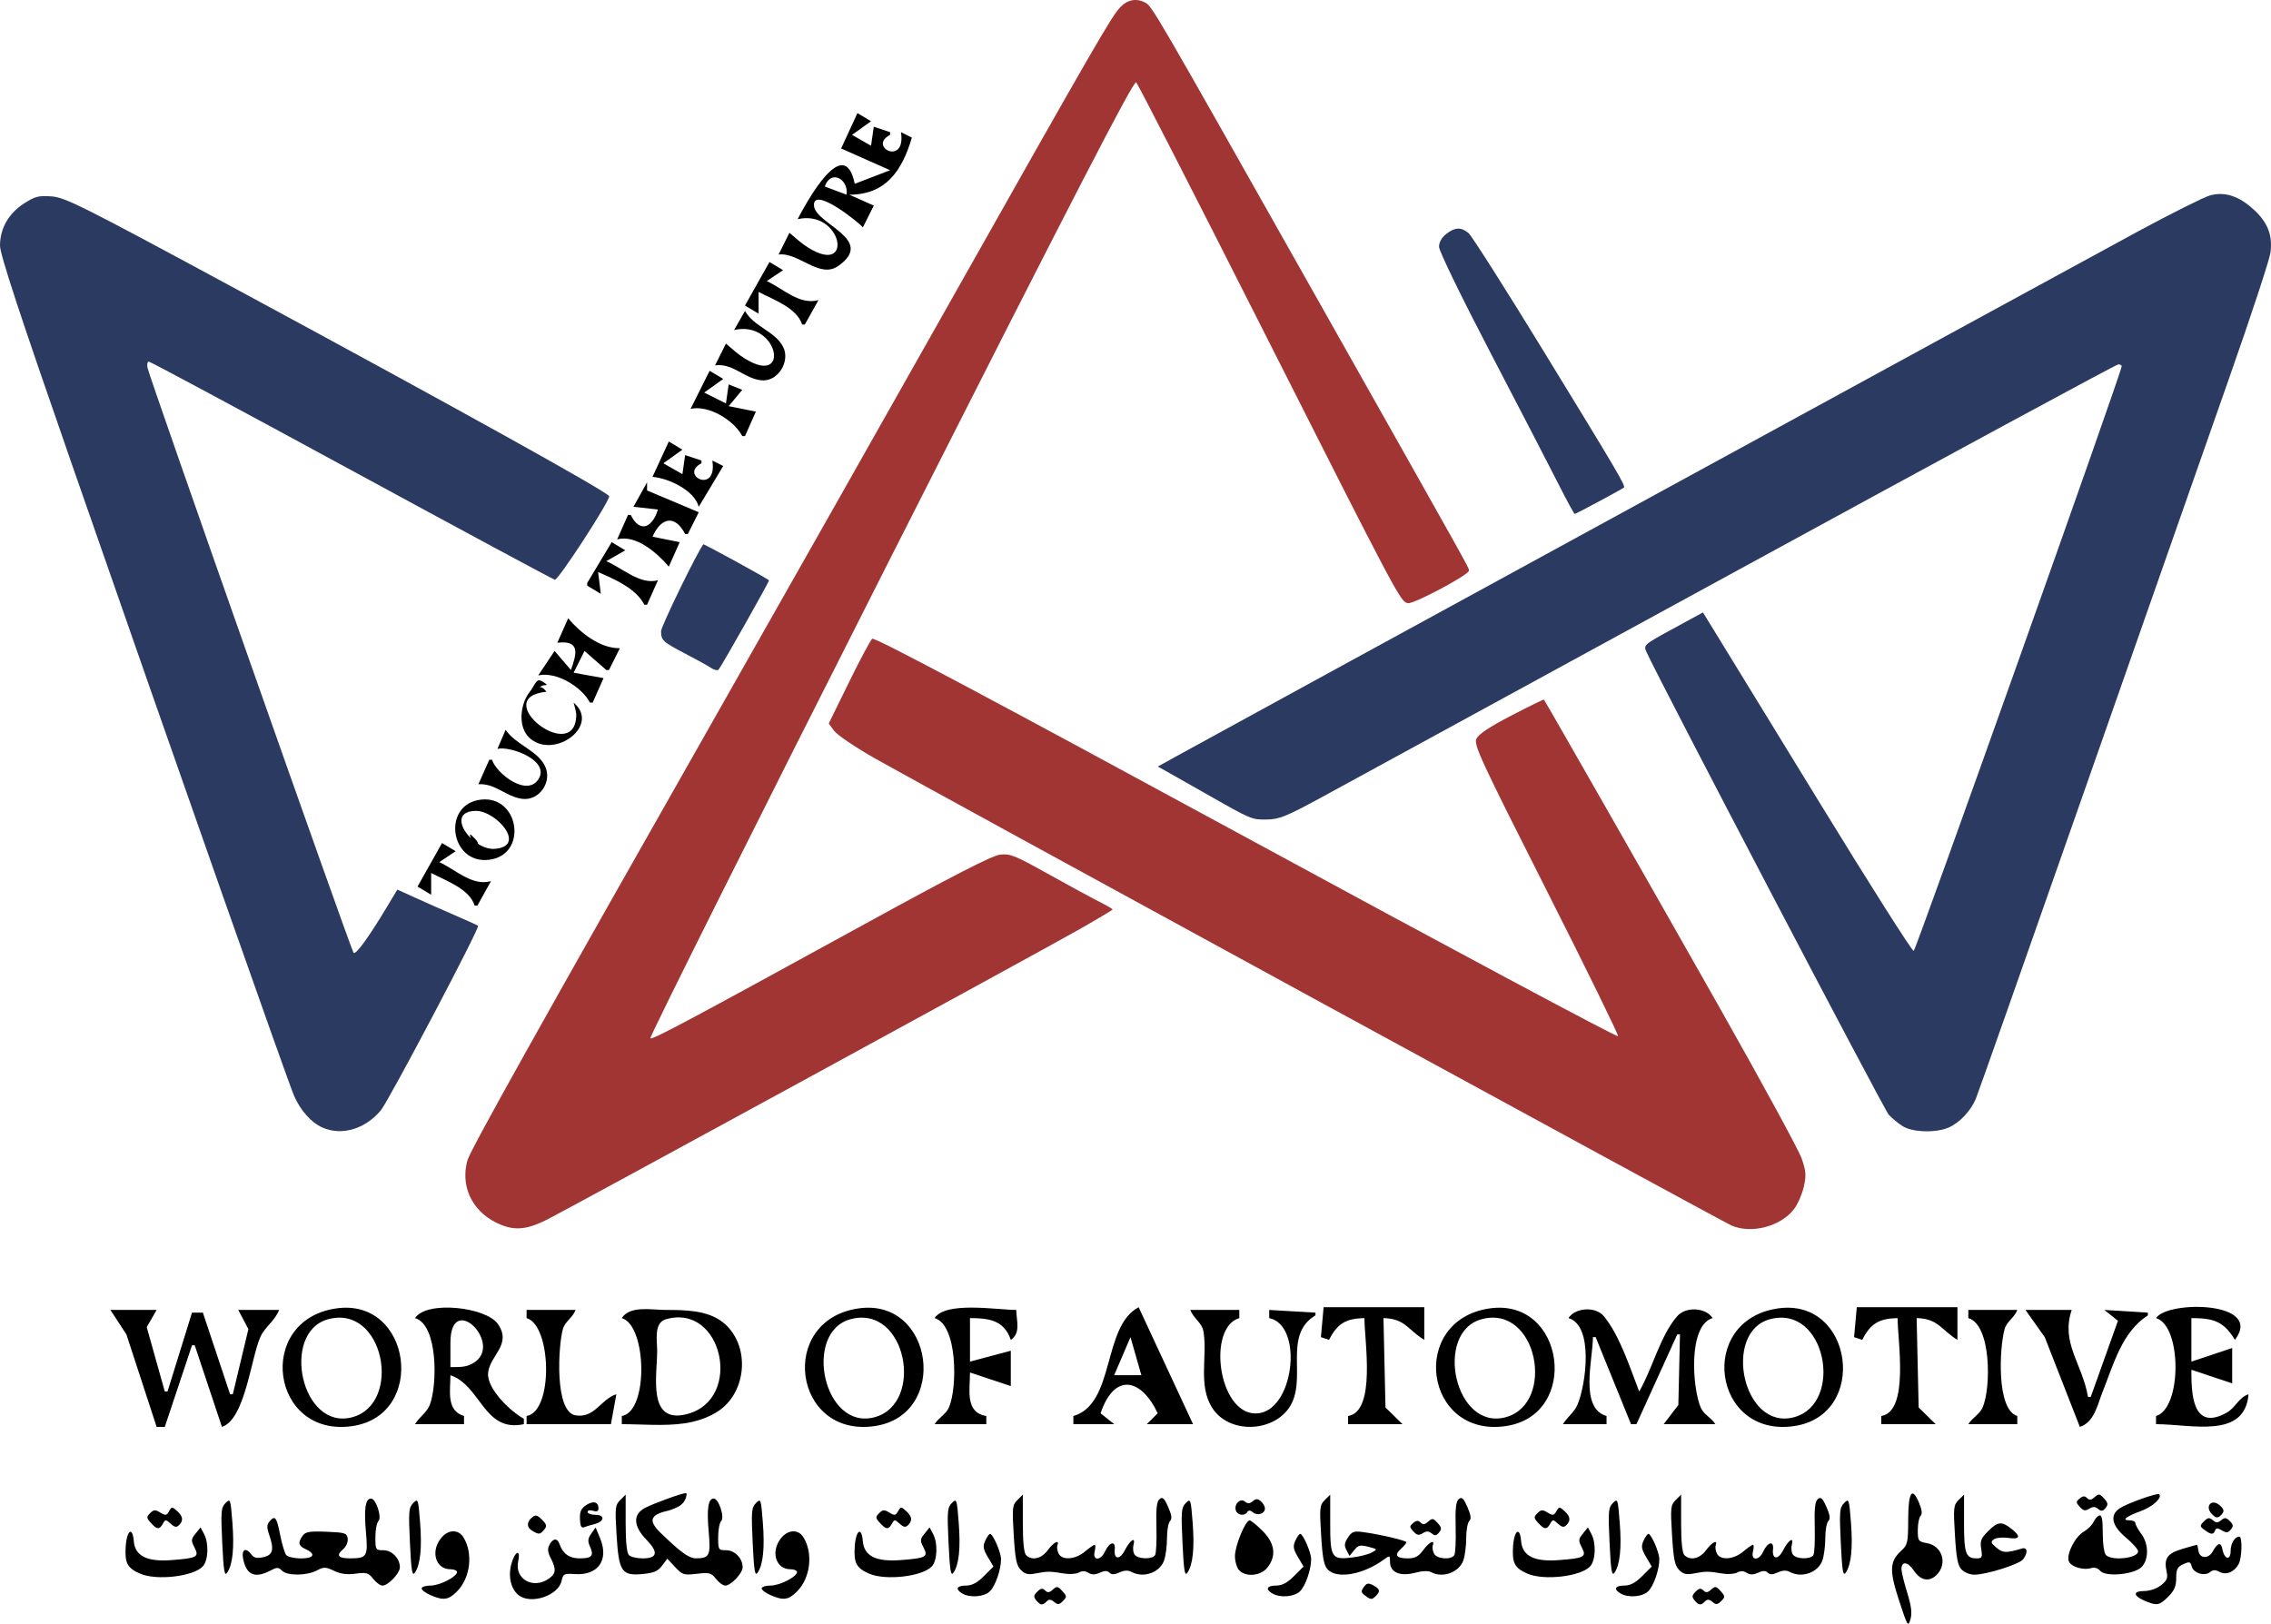
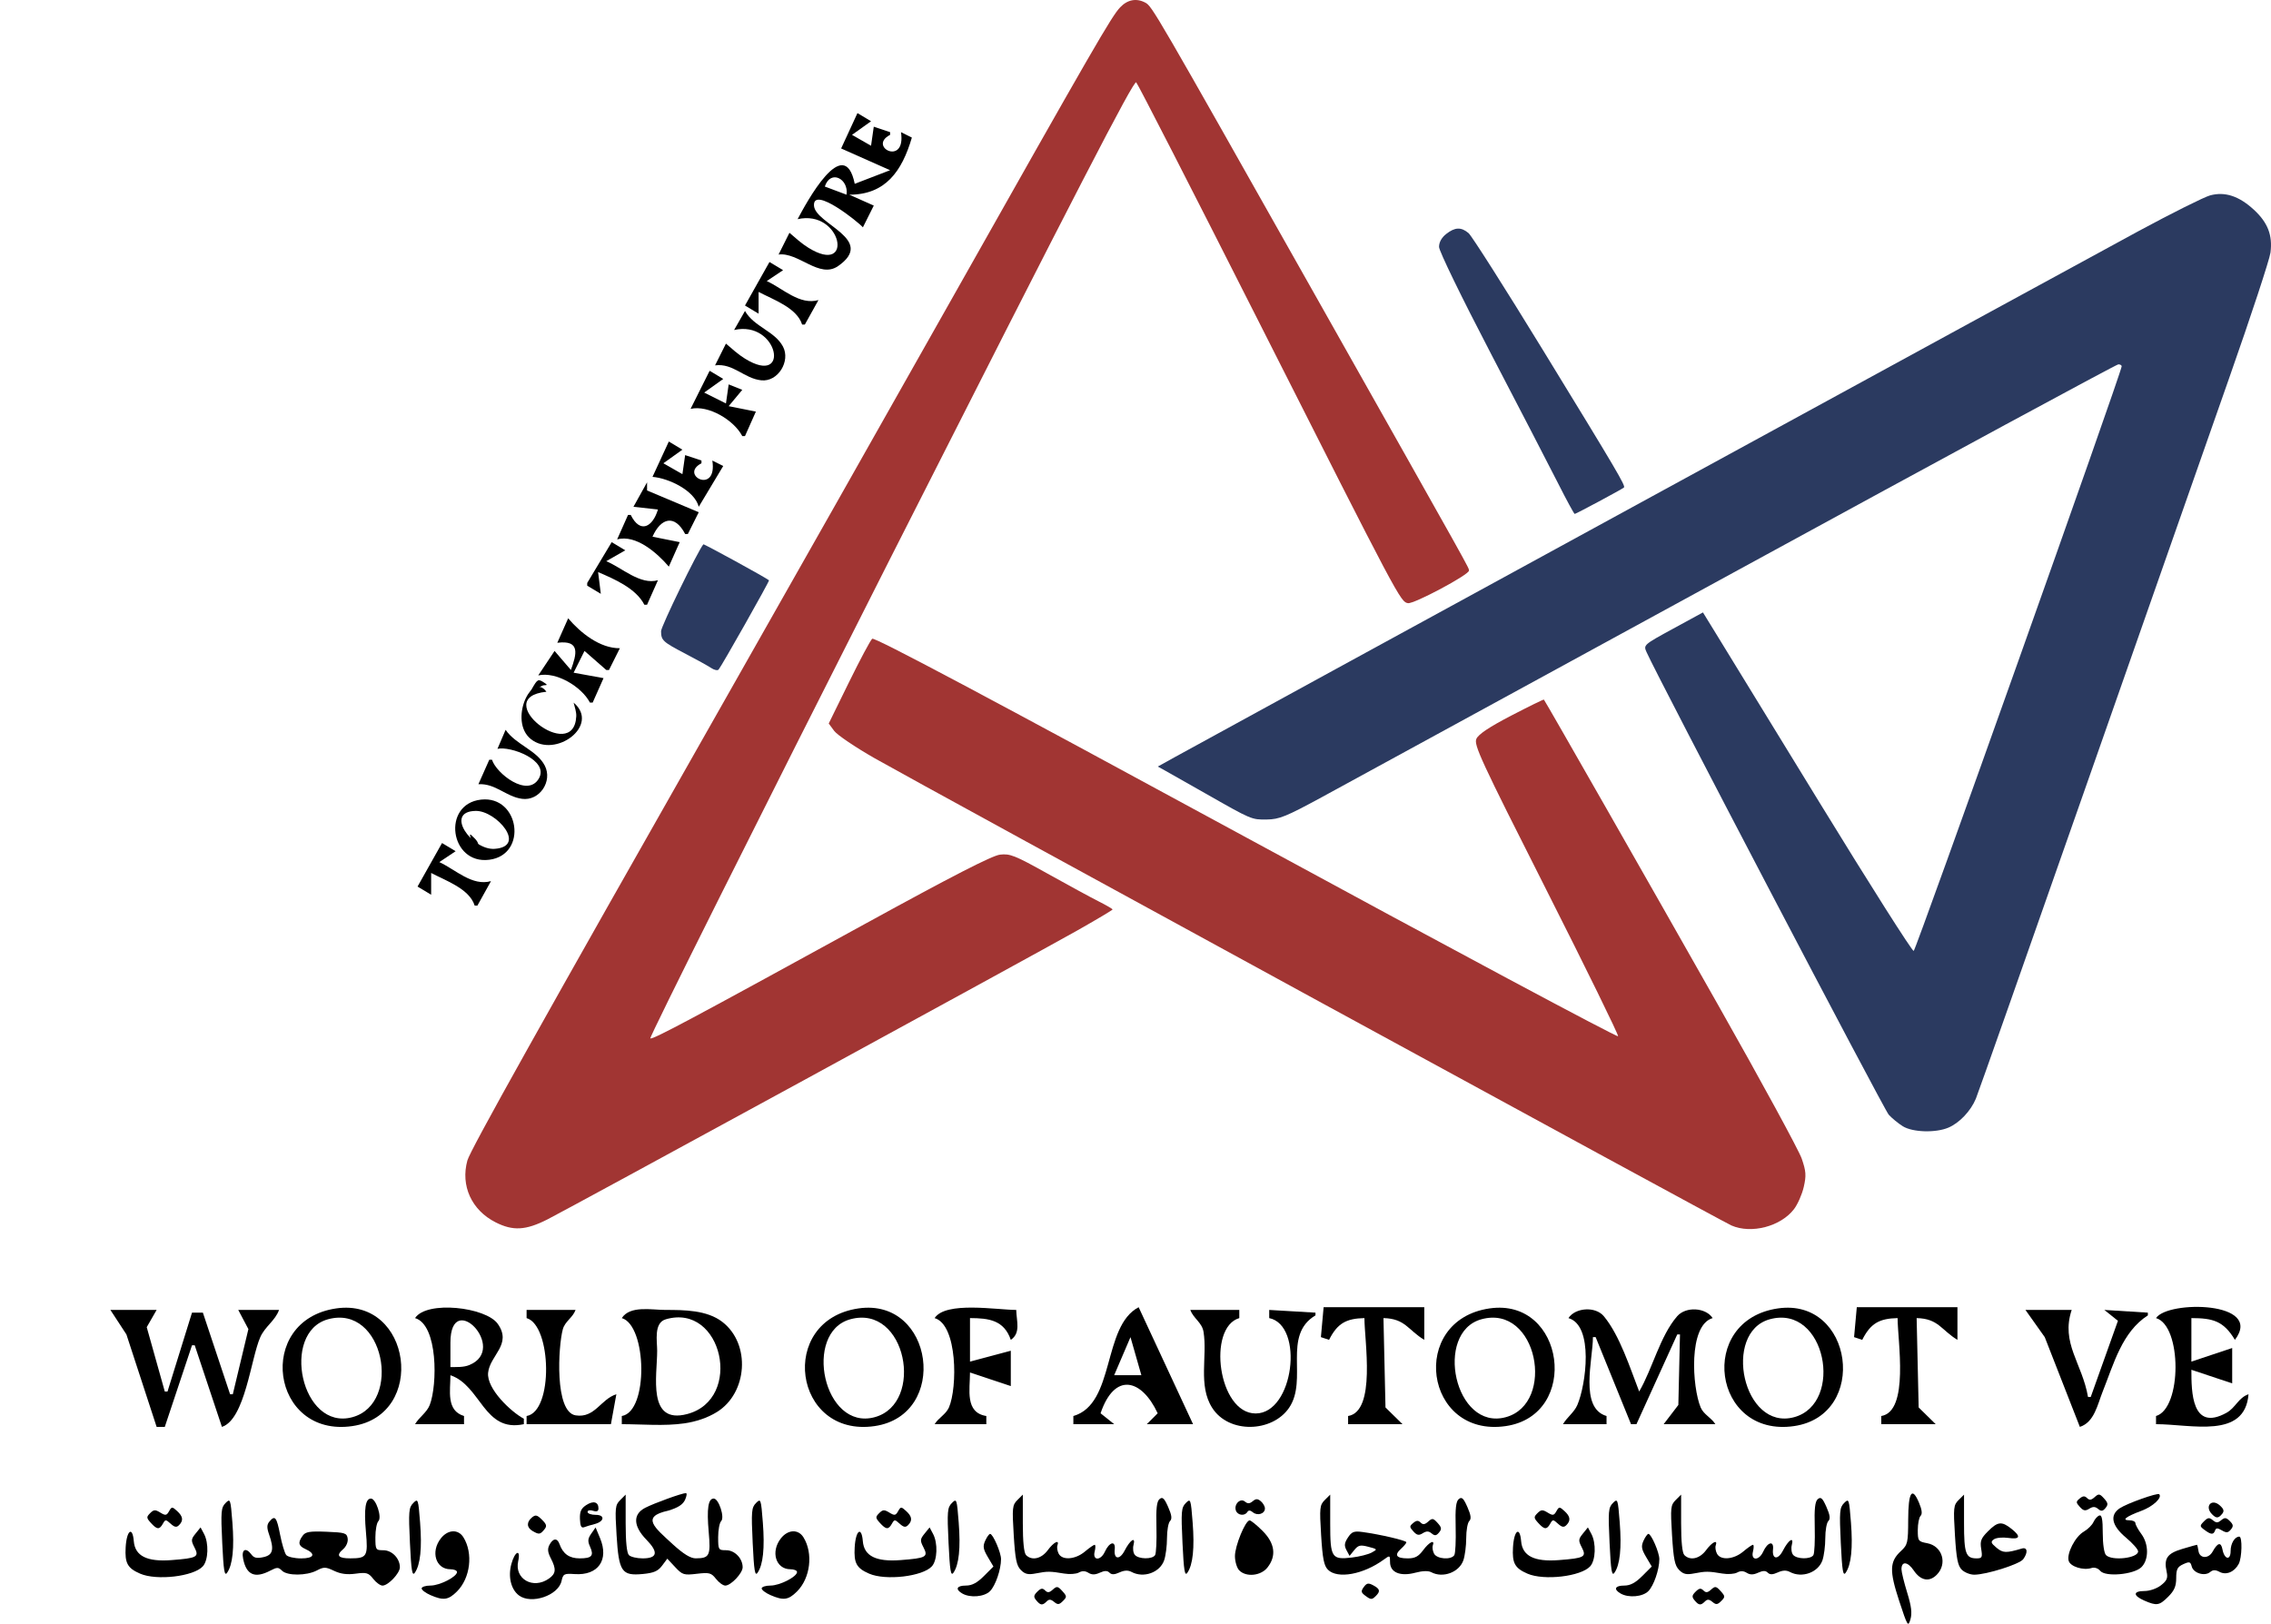
<svg xmlns="http://www.w3.org/2000/svg" xmlns:ns1="http://sodipodi.sourceforge.net/DTD/sodipodi-0.dtd" xmlns:ns2="http://www.inkscape.org/namespaces/inkscape" version="1.1" id="svg1" width="556.565" height="397.989" viewBox="0 0 556.565 397.989" ns1:docname="logo.svg" ns2:version="1.3.2 (091e20e, 2023-11-25)">
  <defs id="defs1" />
  <ns1:namedview id="namedview1" pagecolor="#ffffff" bordercolor="#000000" borderopacity="0.25" ns2:showpageshadow="2" ns2:pageopacity="0.0" ns2:pagecheckerboard="0" ns2:deskcolor="#d1d1d1" showgrid="false" ns2:zoom="0.38628982" ns2:cx="298.9983" ns2:cy="397.37004" ns2:window-width="1728" ns2:window-height="982" ns2:window-x="0" ns2:window-y="38" ns2:window-maximized="1" ns2:current-layer="g1" />
  <g ns2:groupmode="layer" ns2:label="Image" id="g1" transform="translate(-190.516,-188.141)">
    <g id="g257" transform="translate(1090.983,106.169)">
      <path style="fill:#000000;fill-opacity:1;stroke:none" d="m -372.08,405.046 c 6.367,1.847 6.367,22.153 0,24 v 2 c 8.64,0 21.786,3.735 22.667,-7.333 -2.509,0.856 -3.143,3.3 -5.403,4.547 -8.561,4.724 -8.597,-5.216 -8.597,-10.547 l 10,3.333 v -8.667 l -10,3.333 v -10.667 c 5.285,0.015 7.882,0.689 10.667,5.333 7.201,-9.508 -16.503,-9.699 -19.333,-5.333" id="path218" />
      <path style="fill:#000000;fill-opacity:1;stroke:none" d="m -404.08,403.046 4.73,6.667 8.603,22 c 3.565,-1.151 4.314,-5.456 5.6,-8.667 2.696,-6.734 4.729,-14.603 11.067,-18.667 v -0.667 l -10.667,-0.667 3.333,2.667 -6.667,18.667 h -0.667 c -1.428,-8.293 -6.725,-13.191 -4,-21.333 h -11.333" id="path217" />
-       <path style="fill:#000000;fill-opacity:1;stroke:none" d="m -418.08,403.046 v 2 c 5.632,1.634 5.61,17.064 3.506,21.904 -0.733,1.685 -2.56,2.541 -3.506,4.096 h 12 v -2 c -5.145,-1.562 -4.383,-16.631 -3.122,-21.261 0.532,-1.954 2.445,-2.849 3.122,-4.739 h -12" id="path216" />
      <path style="fill:#000000;fill-opacity:1;stroke:none" d="m -516.08,405.046 c 6.253,1.814 4.312,16.334 2.182,21.297 -0.789,1.838 -2.532,2.993 -3.515,4.703 h 10.667 v -2 c -6.715,-1.948 -3.333,-13.845 -3.333,-19.333 h 0.667 l 8.667,21.333 h 1.333 l 10,-22 h 0.667 l -0.402,17.297 -3.598,4.703 h 12.667 c -0.963,-1.564 -2.882,-2.388 -3.598,-4.096 -2.07,-4.936 -3.089,-20.158 2.932,-21.904 -1.68,-2.591 -6.548,-2.918 -8.689,-0.455 -4.207,4.841 -6.046,12.861 -9.311,18.455 -2.19,-5.644 -4.783,-13.802 -8.663,-18.455 -2.092,-2.509 -7.015,-2.099 -8.671,0.455" id="path215" />
      <path style="fill:#000000;fill-opacity:1;stroke:none" d="m -608.747,403.046 c 0.749,2.093 2.857,3.053 3.235,5.363 0.979,5.991 -1.377,13.11 2.105,18.609 4.069,6.425 14.723,6.074 18.859,0.018 4.709,-6.895 -1.749,-17.762 6.469,-22.656 v -0.667 l -11.333,-0.667 v 2 c 8.599,1.788 6.042,23.375 -3.333,23.375 -9.213,0 -11.889,-21.087 -4,-23.375 v -2 h -12" id="path214" />
      <path style="fill:#000000;fill-opacity:1;stroke:none" d="m -671.413,405.046 c 5.632,1.634 5.61,17.064 3.506,21.904 -0.733,1.685 -2.56,2.541 -3.506,4.096 h 12.667 v -2 c -5.289,-0.844 -4,-6.468 -4,-10.667 l 10,3.333 v -8.667 l -10,2.667 v -10.667 c 4.624,0.013 8.334,0.488 10,5.333 2.5,-1.669 1.389,-4.616 1.333,-7.333 -4.68,0 -17.286,-2.186 -20,2" id="path213" />
      <path style="fill:#000000;fill-opacity:1;stroke:none" d="m -748.08,405.046 c 6.134,1.78 6.606,22.922 0,24 v 2 c 5.02,0 10.36,0.517 15.333,-0.2 2.77,-0.399 5.605,-1.308 7.99,-2.786 7.457,-4.62 8.356,-16.625 1.333,-22.068 -3.79,-2.937 -9.413,-2.944 -13.99,-2.946 -3.374,-10e-4 -8.629,-1.143 -10.667,2 m 10.765,0.299 c 13.908,-4.101 19.12,19.609 5.235,23.228 -9.826,2.562 -7.333,-9.36 -7.333,-15.527 0,-2.365 -0.876,-6.824 2.099,-7.701" id="path212" />
      <path style="fill:#000000;fill-opacity:1;stroke:none" d="m -771.413,403.046 v 2 c 6.134,1.78 6.606,22.922 0,24 v 2 h 20.667 l 1.333,-7.333 c -3.849,1.199 -5.255,5.917 -9.987,5.171 -5.212,-0.822 -4.257,-16.981 -3.135,-21.099 0.532,-1.954 2.445,-2.849 3.122,-4.739 h -12" id="path211" />
      <path style="fill:#000000;fill-opacity:1;stroke:none" d="m -798.747,405.046 c 5.642,1.637 5.495,16.415 3.598,21.297 -0.725,1.867 -2.604,2.996 -3.598,4.703 h 12 v -2 c -4.416,-1.34 -3.333,-6.184 -3.333,-10 7.565,2.594 8.158,14.126 18,12 v -1.333 c -3.09,-1.637 -9.164,-7.319 -8.762,-11.274 0.436,-4.287 5.952,-6.924 2.36,-11.987 -2.915,-4.109 -17.431,-5.777 -20.264,-1.406 m 8.667,12 v -6 c 0.027,-13.356 14.306,1.539 4.638,5.505 -1.445,0.593 -3.111,0.481 -4.638,0.495" id="path210" />
      <path style="fill:#000000;fill-opacity:1;stroke:none" d="m -873.413,403.046 3.928,6.01 7.405,22.656 h 2 l 6.667,-20 h 0.667 l 6.667,20 c 5.671,-1.837 7.101,-16.794 9.405,-22 1.15,-2.597 3.678,-4.066 4.595,-6.667 h -10 l 2.488,4.703 -3.821,15.964 h -0.667 l -6.667,-20 h -2.667 l -6,19.333 h -0.667 l -4.427,-15.774 2.427,-4.226 h -11.333" id="path209" />
      <path style="fill:#000000;fill-opacity:1;stroke:none" d="m -445.413,402.38 -0.667,7.333 2,0.667 c 2.03,-4.036 4.177,-5.237 8.667,-5.333 0,5.539 2.913,22.871 -4,24 v 2 h 13.333 l -4.172,-4.098 -0.495,-21.902 c 5.36,0.115 6.008,2.932 10,5.333 v -8 h -24.667" id="path208" />
      <path style="fill:#000000;fill-opacity:1;stroke:none" d="m -464.747,402.675 c -19.926,2.9 -16.008,31.793 4,28.837 18.315,-2.705 14.485,-31.527 -4,-28.837 m -1.999,2.66 c 13.753,-3.776 18.299,20.611 5.999,23.993 -12.6,3.465 -17.641,-20.797 -5.999,-23.993" id="path207" />
      <path style="fill:#000000;fill-opacity:1;stroke:none" d="m -535.413,402.675 c -19.926,2.9 -16.008,31.793 4,28.837 18.315,-2.705 14.485,-31.527 -4,-28.837 m -1.999,2.66 c 13.753,-3.776 18.299,20.611 5.999,23.993 -12.6,3.465 -17.641,-20.797 -5.999,-23.993" id="path206" />
      <path style="fill:#000000;fill-opacity:1;stroke:none" d="m -576.08,402.38 -0.667,7.333 2,0.667 c 2.03,-4.036 4.177,-5.237 8.667,-5.333 0,5.539 2.913,22.871 -4,24 v 2 h 13.333 l -4.172,-4.098 -0.495,-21.902 c 5.36,0.115 6.008,2.932 10,5.333 v -8 h -24.667" id="path205" />
      <path style="fill:#000000;fill-opacity:1;stroke:none" d="m -637.413,429.046 v 2 h 10 l -3.333,-2.667 c 3.43,-10.134 10.027,-8.494 14,0 l -2.667,2.667 h 11.333 l -13.333,-28.667 c -8.96,4.687 -5.689,23.703 -16,26.667 m 14,-19.334 2.667,9.333 h -6.667 l 4,-9.333" id="path204" />
      <path style="fill:#000000;fill-opacity:1;stroke:none" d="m -690.08,402.675 c -19.926,2.9 -16.008,31.793 4,28.837 18.315,-2.705 14.485,-31.527 -4,-28.837 m -1.999,2.66 c 13.753,-3.776 18.299,20.611 5.999,23.993 -12.6,3.465 -17.641,-20.797 -5.999,-23.993" id="path203" />
      <path style="fill:#000000;fill-opacity:1;stroke:none" d="m -818.08,402.675 c -19.926,2.9 -16.008,31.793 4,28.837 18.315,-2.705 14.485,-31.527 -4,-28.837 m -2,2.66 c 13.753,-3.776 18.299,20.611 6,23.993 -12.6,3.465 -17.641,-20.797 -6,-23.993" id="path202" />
      <g id="g256" transform="translate(2.746,231.559)">
        <path style="fill:#000000;fill-opacity:1;stroke:none" d="m -794.883,57.049 -6,10.667 3.333,2 v -5.333 c 3.612,1.903 9.379,3.881 10.667,8 h 0.667 l 3.333,-6 c -4.593,1.304 -8.64,-2.787 -12.667,-4.667 l 4,-2.667 -3.333,-2" id="path201" />
        <path style="fill:#000000;fill-opacity:1;stroke:none" d="m -785.301,46.402 c -9.744,1.065 -7.652,15.984 2,14.743 9.509,-1.223 7.401,-15.77 -2,-14.743 m -1.33,2.77 c 5.021,-0.082 12.68,8.7 4.66,9.298 -5.542,0.413 -12.482,-9.17 -4.66,-9.298" id="path200" />
        <path style="fill:#000000;fill-opacity:1;stroke:none" d="m -779.301,29.298 -2,4.667 c 3.092,-0.752 12.713,2.75 10.166,7.234 -2.754,4.847 -10.469,-1.219 -11.499,-4.567 h -0.667 l -2.667,6 c 4.176,-0.249 6.718,3.028 10.666,3.575 4.32,0.599 7.569,-4.297 5.609,-8.119 -1.963,-3.828 -7.114,-5.138 -9.609,-8.79" id="path199" />
        <path style="fill:#000000;fill-opacity:1;stroke:none" d="m -762.634,22.631 c 0.252,1.047 0.701,2.254 0.649,3.347 -0.572,11.959 -21.537,-4.56 -7.315,-6.014 -3.644,-5.095 -9.279,7.146 -3.857,11.565 6.025,4.911 17.139,-3.329 10.524,-8.898" id="path198" />
        <path style="fill:#000000;fill-opacity:1;stroke:none" d="m -763.967,1.964 -2.667,6 c 5.732,-0.731 4.744,2.778 3.333,6.667 l -4,-4.667 -4,6 c 4.38,-1.011 10.649,2.774 12.667,6.667 h 0.667 l 2.667,-6 -7.333,-1.333 2.667,-5.333 5.333,4.667 h 0.667 l 2.667,-5.333 c -4.88,0.045 -9.639,-3.756 -12.667,-7.333" id="path196" />
        <path style="fill:#000000;fill-opacity:1;stroke:none" d="m -753.301,-16.702 -6,10 v 0.667 l 3.333,2 -0.667,-5.333 c 4.014,1.73 9.285,3.994 11.333,8 h 0.667 l 2.667,-6 c -4.357,1.224 -8.747,-3.026 -12.667,-4.667 l 4.667,-2.667 -3.333,-2" id="path194" />
        <path style="fill:#000000;fill-opacity:1;stroke:none" d="m -744.634,-31.369 -3.333,6 6,0.667 c -1.273,4.267 -4.339,6.034 -6.667,1.333 h -0.667 l -2.667,6 c 4.594,-1.29 9.871,3.363 12.667,6.667 l 2.667,-6 -6.667,-1.333 c 2.008,-4.564 5.422,-5.635 8,-0.667 h 0.667 l 2.667,-5.333 -12.667,-5.333 v -2" id="path193" />
        <path style="fill:#000000;fill-opacity:1;stroke:none" d="m -739.301,-41.369 -4,8.667 c 3.913,0.307 10.315,3.318 11.333,7.333 l 6,-10 -2.667,-1.333 c 1.301,8.482 -8.273,3.58 -2.667,0.667 v -0.667 l -4,-1.333 -0.667,4.667 -4.667,-2.667 4.667,-3.333 -3.333,-2" id="path192" />
        <path style="fill:#000000;fill-opacity:1;stroke:none" d="m -729.301,-58.702 -4.667,9.333 c 4.38,-1.011 10.649,2.774 12.667,6.667 h 0.667 l 2.667,-6 -6.667,-1.333 3.333,-4 -3.333,-1.333 -0.667,4.667 -5.333,-2.667 4.667,-3.333 -3.333,-2" id="path191" />
        <path style="fill:#000000;fill-opacity:1;stroke:none" d="m -720.634,-73.369 -2.667,4.667 c 10.862,-2.472 13.96,13.999 2.669,7.022 -1.703,-1.052 -3.162,-2.385 -4.669,-3.688 l -2.667,5.333 c 4.472,-0.579 7.096,3.224 11.333,3.667 4.094,0.429 7.204,-4.71 5.312,-8.272 -2.025,-3.812 -7.066,-4.8 -9.312,-8.729" id="path190" />
        <path style="fill:#000000;fill-opacity:1;stroke:none" d="m -714.634,-85.369 -6,10.667 3.333,2 v -5.333 c 3.612,1.903 9.379,3.881 10.667,8 h 0.667 l 3.333,-6 c -4.593,1.304 -8.64,-2.787 -12.667,-4.667 l 4,-2.667 -3.333,-2" id="path189" />
      </g>
      <path style="fill:#000000;fill-opacity:1;stroke:none" d="m -690.326,109.693 -4,8.667 12,5.333 -8.667,3.333 c -2.586,-12.701 -11.925,4.769 -14,8.667 10.862,-2.472 13.96,13.999 2.669,7.022 -1.703,-1.052 -3.162,-2.385 -4.669,-3.688 l -2.667,5.333 c 4.882,-0.633 10.013,6.011 14.578,2.836 9.428,-6.558 -5.642,-10.27 -5.9,-14.83 -0.277,-4.897 10.894,4.033 11.989,5.328 l 2.667,-5.333 -6,-2.667 c 8.844,-0.001 12.889,-5.689 15.333,-14 l -2.667,-1.333 c 1.3,8.482 -8.273,3.58 -2.667,0.667 v -0.667 l -4,-1.333 -0.667,4.667 -4.667,-2.667 4.667,-3.333 -3.333,-2 m -2.667,20 -5.333,-2 c 1.421,-4.276 5.885,-1.856 5.333,2" id="path185" />
      <path style="fill:#2b3a60;fill-opacity:1" d="m -518.62,200.441 c -2.086,-4.125 -9.502,-18.45 -16.48,-31.833 -7.183,-13.777 -12.69,-25.108 -12.694,-26.118 -0.004,-1.14 0.629,-2.285 1.75,-3.167 2.146,-1.688 3.661,-1.747 5.483,-0.215 0.763,0.642 8.92,13.467 18.126,28.5 18.388,30.026 20.413,33.464 19.949,33.865 -0.503,0.435 -11.754,6.468 -12.062,6.468 -0.154,0 -1.986,-3.375 -4.072,-7.5 z" id="path86" />
      <path style="fill:#2b3a60;fill-opacity:1" d="m -726.161,245.711 c -0.718,-0.486 -3.556,-2.058 -6.306,-3.494 -5.586,-2.916 -5.975,-3.276 -5.99,-5.537 -0.007,-1.161 8.91,-19.485 10.361,-21.291 0.128,-0.16 15.223,8.112 16.095,8.82 0.181,0.147 -11.751,21.271 -12.365,21.891 -0.269,0.272 -1.077,0.096 -1.795,-0.39 z" id="path83" />
      <path style="fill:#000000" d="m -770.094,250.774 c 1.368,-2.376 1.501,-2.443 2.96,-1.5 0.839,0.542 0.846,0.648 0.043,0.656 -0.526,0.006 -1.698,0.685 -2.604,1.51 l -1.647,1.5 z" id="path81" />
      <path style="fill:#000000;fill-opacity:1" d="m -784.777,288.459 c -0.744,-2.376 -0.743,-2.377 0.586,-1.047 0.924,0.924 1.152,1.65 0.744,2.378 -0.463,0.827 -0.743,0.546 -1.33,-1.33 z" id="path80" />
      <path style="fill:#2b3a60;fill-opacity:1" d="m -434.134,358.027 c -1.1,-0.683 -2.654,-1.957 -3.453,-2.831 -1.172,-1.282 -56.529,-107.03 -59.346,-113.37 -0.789,-1.774 -0.762,-1.798 6.513,-5.763 l 7.304,-3.982 3.158,5.138 c 1.737,2.826 13.208,21.541 25.491,41.589 12.283,20.049 22.633,36.357 23,36.242 0.543,-0.171 50.855,-141.607 50.967,-143.276 0.018,-0.275 -0.346,-0.5 -0.81,-0.5 -0.464,0 -42.389,22.683 -93.167,50.406 -50.778,27.723 -96.759,52.815 -102.181,55.759 -8.624,4.683 -10.293,5.359 -13.333,5.399 -3.767,0.049 -3.711,0.073 -15.142,-6.439 -4.217,-2.402 -8.548,-4.856 -9.625,-5.454 l -1.958,-1.086 4.292,-2.379 c 10.061,-5.577 222.58,-121.586 236.103,-128.883 8.171,-4.409 16.044,-8.339 17.496,-8.733 3.624,-0.984 7.074,0.146 10.724,3.51 3.411,3.144 4.615,6.242 4.078,10.492 -0.214,1.691 -4.767,15.525 -10.118,30.742 -5.351,15.217 -21.292,60.667 -35.424,101 -14.132,40.333 -26.131,74.383 -26.666,75.667 -1.258,3.022 -4.011,5.926 -6.713,7.082 -3.12,1.335 -8.777,1.168 -11.188,-0.329 z" id="path75" />
-       <path style="fill:#2b3a60;fill-opacity:1" d="m -821.467,358.329 c -2.73,-1.219 -5.335,-4.13 -6.911,-7.722 -1.492,-3.402 -28.305,-79.617 -54.496,-154.904 -12.764,-36.691 -17.593,-51.382 -17.593,-53.527 0,-4.19 2.114,-7.91 5.864,-10.32 2.736,-1.758 3.603,-1.98 6.802,-1.743 3.33,0.247 7.496,2.34 45.333,22.774 54.422,29.39 91.317,49.887 91.296,50.72 -0.038,1.489 -12.512,20.654 -13.318,20.464 -0.473,-0.112 -22.91,-12.187 -49.86,-26.833 -26.95,-14.647 -49.286,-26.631 -49.636,-26.631 -0.35,0 -0.5,0.675 -0.332,1.5 0.509,2.51 49.911,142.792 50.499,143.398 0.552,0.569 3.679,-3.733 8.257,-11.359 l 2.478,-4.128 4.475,2.033 c 2.461,1.118 6.868,3.068 9.792,4.333 2.924,1.265 5.41,2.394 5.525,2.508 0.468,0.468 -21.9,42.907 -23.836,45.224 -3.868,4.629 -9.618,6.319 -14.338,4.212 z" id="path74" />
      <path style="fill:#a13533;fill-opacity:1" d="m -476.134,382.346 c -2.597,-1.137 -198.647,-108.06 -209.94,-114.499 -4.734,-2.699 -9.211,-5.724 -9.95,-6.722 l -1.343,-1.816 4.936,-10.062 c 2.715,-5.534 5.289,-10.356 5.722,-10.715 0.548,-0.454 28.33,14.31 91.678,48.721 49.991,27.155 90.992,49.073 91.115,48.706 0.122,-0.367 -7.808,-16.552 -17.624,-35.966 -16.094,-31.834 -17.773,-35.46 -17.099,-36.939 0.513,-1.126 3.205,-2.916 8.577,-5.704 4.306,-2.235 7.889,-3.991 7.962,-3.903 0.427,0.519 26.279,45.84 42.683,74.827 10.582,18.7 19.807,35.65 20.499,37.667 1.074,3.129 1.148,4.15 0.504,6.96 -0.415,1.811 -1.488,4.256 -2.386,5.432 -3.244,4.254 -10.468,6.144 -15.334,4.013 z" id="path73" />
      <path style="fill:#a13533;fill-opacity:1" d="m -779.012,381.571 c -5.888,-2.98 -8.619,-8.975 -6.91,-15.166 0.703,-2.546 17.674,-32.905 63.801,-114.13 14.367,-25.3 38.813,-68.5 54.322,-96 35.528,-62.993 39.713,-70.244 41.847,-72.5 1.804,-1.907 4.001,-2.317 6.178,-1.153 1.667,0.892 2.163,1.747 41.407,71.319 39.667,70.322 37.9,67.155 37.9,67.905 0,1.013 -13.421,8.177 -14.919,7.963 -1.85,-0.264 -2.05,-0.641 -36.864,-69.535 -15.935,-31.533 -29.327,-57.688 -29.761,-58.121 -0.607,-0.606 -14.483,26.259 -60.257,116.667 -32.707,64.6 -59.179,117.555 -58.827,117.678 0.73,0.256 9.825,-4.597 52.627,-28.076 21.467,-11.776 31.134,-16.736 33.072,-16.97 2.454,-0.296 3.663,0.187 11.667,4.657 4.911,2.743 10.503,5.782 12.428,6.754 1.925,0.972 3.5,1.883 3.5,2.025 0,0.142 -3.975,2.506 -8.833,5.254 -10.162,5.748 -124.397,68.048 -129.671,70.718 -5.322,2.695 -8.443,2.869 -12.707,0.711 z" id="path72" />
      <path style="fill:#000000" d="m -390.748,451.332 c -0.985,-1.088 -0.989,-1.281 -0.041,-2.067 0.784,-0.651 1.235,-0.677 1.808,-0.105 0.572,0.572 1.037,0.514 1.864,-0.234 0.983,-0.89 1.229,-0.854 2.301,0.33 0.987,1.091 1.05,1.508 0.353,2.347 -0.67,0.807 -1.049,0.853 -1.813,0.219 -0.727,-0.603 -1.265,-0.614 -2.176,-0.046 -0.965,0.603 -1.43,0.512 -2.296,-0.445 z" id="path47" />
      <path style="fill:#000000" d="m -597.562,452.266 c -0.585,-1.526 1.04,-3.201 2.184,-2.252 0.684,0.568 1.161,0.549 1.912,-0.073 0.798,-0.662 1.202,-0.662 2,0 0.55,0.457 1,1.253 1,1.769 0,1.298 -1.819,1.877 -2.949,0.94 -0.638,-0.53 -1.068,-0.553 -1.364,-0.075 -0.64,1.036 -2.338,0.847 -2.782,-0.309 z" id="path46" />
      <path style="fill:#000000" d="m -358.334,453.141 c -1.943,-1.943 -0.128,-4.005 1.906,-2.164 0.982,0.889 1.111,1.381 0.543,2.065 -0.919,1.107 -1.421,1.127 -2.449,0.099 z" id="path45" />
      <path style="fill:#000000" d="m -523.486,455.253 c -1.109,-1.226 -1.127,-1.453 -0.188,-2.392 0.884,-0.884 1.253,-0.905 2.492,-0.146 1.27,0.779 1.542,0.738 2.145,-0.324 0.655,-1.153 0.755,-1.156 1.963,-0.063 1.465,1.325 1.606,2.345 0.482,3.47 -0.61,0.61 -1.08,0.529 -2.055,-0.353 -1.194,-1.081 -1.299,-1.08 -1.909,0.01 -0.836,1.495 -1.433,1.454 -2.931,-0.201 z" id="path44" />
      <path style="fill:#000000" d="m -684.819,455.253 c -1.109,-1.226 -1.127,-1.453 -0.188,-2.392 0.884,-0.884 1.253,-0.905 2.492,-0.146 1.27,0.779 1.542,0.738 2.145,-0.324 0.655,-1.153 0.755,-1.156 1.963,-0.063 1.465,1.325 1.606,2.345 0.482,3.47 -0.61,0.61 -1.08,0.529 -2.055,-0.353 -1.194,-1.081 -1.299,-1.08 -1.909,0.01 -0.836,1.495 -1.433,1.454 -2.931,-0.201 z" id="path43" />
      <path style="fill:#000000" d="m -758.337,454.306 c -0.068,-1.82 0.281,-2.603 1.528,-3.42 1.745,-1.143 3.009,-0.804 3.009,0.806 0,0.702 -0.402,0.878 -1.333,0.582 -0.765,-0.243 -1.333,-0.12 -1.333,0.288 0,0.391 0.891,0.712 1.979,0.712 2.374,0 2.156,1.654 -0.299,2.27 -0.856,0.215 -1.985,0.555 -2.509,0.756 -0.707,0.271 -0.976,-0.244 -1.042,-1.995 z" id="path42" />
      <path style="fill:#000000" d="m -863.486,455.253 c -1.109,-1.226 -1.127,-1.453 -0.188,-2.392 0.884,-0.884 1.253,-0.905 2.492,-0.146 1.27,0.779 1.542,0.738 2.145,-0.324 0.655,-1.153 0.755,-1.156 1.963,-0.063 1.465,1.325 1.606,2.345 0.482,3.47 -0.61,0.61 -1.08,0.529 -2.055,-0.353 -1.194,-1.081 -1.299,-1.08 -1.909,0.01 -0.836,1.495 -1.433,1.454 -2.931,-0.201 z" id="path41" />
      <path style="fill:#000000" d="m -360.173,456.982 c -1.218,-0.903 -1.228,-1.026 -0.161,-2.109 0.938,-0.952 1.312,-1.002 2.167,-0.292 0.842,0.699 1.224,0.699 2.067,0 0.853,-0.708 1.222,-0.669 2.109,0.218 0.873,0.873 0.918,1.266 0.243,2.079 -0.675,0.814 -1.091,0.851 -2.196,0.2 -1.073,-0.632 -1.428,-0.626 -1.665,0.03 -0.391,1.08 -0.975,1.051 -2.563,-0.126 z" id="path40" />
      <path style="fill:#000000" d="m -769.967,457.221 c -1.444,-0.841 -1.496,-2.176 -0.13,-3.31 0.866,-0.718 1.268,-0.628 2.445,0.549 1.177,1.177 1.267,1.579 0.549,2.445 -0.998,1.203 -1.287,1.235 -2.864,0.316 z" id="path39" />
      <path style="fill:#000000" d="m -554.081,457.332 c -0.985,-1.088 -0.989,-1.281 -0.041,-2.067 0.784,-0.651 1.235,-0.677 1.808,-0.105 0.572,0.572 1.037,0.514 1.864,-0.234 0.983,-0.89 1.229,-0.854 2.301,0.33 0.987,1.091 1.05,1.508 0.353,2.347 -0.67,0.807 -1.049,0.853 -1.813,0.219 -0.727,-0.603 -1.265,-0.614 -2.176,-0.046 -0.965,0.603 -1.43,0.512 -2.296,-0.445 z" id="path38" />
      <path style="fill:#000000" d="m -387.134,460.903 v -1.704 l -2,1.181 c -1.1,0.65 -2,1.417 -2,1.704 0,0.288 0.9,0.523 2,0.523 1.701,0 2,-0.255 2,-1.704 z" id="path37" />
      <path style="fill:#000000" d="m -385.747,467.005 c -0.545,-0.657 -1.409,-0.935 -2.162,-0.696 -1.992,0.632 -5.126,-0.342 -5.567,-1.73 -0.567,-1.787 1.588,-5.982 3.693,-7.191 0.972,-0.558 2.041,-1.617 2.375,-2.354 0.334,-0.737 0.983,-1.459 1.441,-1.605 0.612,-0.195 0.833,0.955 0.833,4.324 0,2.68 0.333,4.922 0.8,5.389 1.484,1.484 7.867,0.745 7.867,-0.911 0,-0.489 -1.35,-2.018 -3,-3.397 -3.498,-2.924 -4.027,-5.522 -1.464,-7.201 1.812,-1.187 9.226,-3.818 9.628,-3.417 0.819,0.819 -1.502,3.003 -4.299,4.044 -3.858,1.436 -5.023,2.348 -2.998,2.348 0.807,0 1.467,0.312 1.467,0.694 0,0.382 0.659,1.585 1.465,2.675 1.833,2.48 1.845,6.284 0.025,8.104 -1.834,1.834 -8.818,2.474 -10.104,0.925 z" id="path36" />
      <path style="fill:#000000" d="m -419.692,466.715 c -0.972,-0.972 -1.317,-2.728 -1.669,-8.479 -0.41,-6.699 -0.342,-7.356 0.892,-8.589 l 1.336,-1.336 v 7.015 c 0,7.429 0.426,8.615 3.091,8.615 1.328,0 1.451,-0.252 1.118,-2.302 -0.315,-1.942 -0.056,-2.62 1.657,-4.333 2.396,-2.396 3.352,-2.505 5.71,-0.649 2.446,1.924 2.192,2.697 -0.743,2.269 -1.375,-0.2 -2.95,-0.048 -3.5,0.339 -0.856,0.602 -0.766,0.899 0.625,2.064 1.573,1.318 2.367,1.343 6.209,0.202 1.38,-0.41 1.555,0.962 0.333,2.619 -0.904,1.226 -9.023,3.791 -11.998,3.791 -1.01,0 -2.387,-0.551 -3.061,-1.225 z" id="path35" />
      <path style="fill:#000000" d="m -488.951,466.79 c -1.062,-1.062 -1.382,-2.631 -1.744,-8.554 -0.41,-6.699 -0.342,-7.356 0.892,-8.589 l 1.336,-1.336 v 7.015 c 0,4.567 0.279,7.294 0.8,7.815 1.425,1.425 3.754,0.898 5.305,-1.2 1.486,-2.01 2.931,-2.72 2.374,-1.167 -0.164,0.458 -0.029,1.358 0.301,2 0.879,1.708 4.105,1.458 6.432,-0.5 1.089,-0.917 2.168,-1.667 2.397,-1.667 0.229,0 0.228,0.75 -0.002,1.667 -0.567,2.26 1.471,2.289 2.497,0.037 1.095,-2.403 2.657,-2.787 2.419,-0.595 -0.27,2.489 1.209,2.677 2.433,0.309 1.366,-2.641 2.732,-3.514 2.177,-1.39 -0.226,0.863 -0.086,1.96 0.31,2.438 0.904,1.089 4.312,1.137 4.971,0.07 0.271,-0.439 0.42,-3.536 0.331,-6.884 -0.121,-4.524 0.074,-6.282 0.759,-6.851 0.741,-0.615 1.156,-0.235 2.116,1.943 0.876,1.986 0.997,2.905 0.454,3.449 -0.408,0.407 -0.741,2.286 -0.741,4.175 0,1.889 -0.315,4.337 -0.7,5.441 -1.046,3.001 -5.033,4.428 -7.973,2.855 -0.864,-0.463 -1.785,-0.427 -2.974,0.115 -1.249,0.569 -1.924,0.584 -2.453,0.055 -0.529,-0.529 -1.18,-0.525 -2.365,0.014 -1.181,0.538 -1.956,0.544 -2.795,0.02 -0.784,-0.489 -1.545,-0.51 -2.343,-0.063 -0.65,0.364 -2.281,0.475 -3.623,0.247 -3.392,-0.576 -4.104,-0.58 -6.866,-0.041 -1.932,0.377 -2.69,0.209 -3.725,-0.827 z" id="path34" />
      <path style="fill:#000000" d="m -575.026,466.715 c -0.972,-0.972 -1.317,-2.728 -1.669,-8.479 -0.41,-6.699 -0.342,-7.356 0.892,-8.589 l 1.336,-1.336 v 7.066 c 0,8.402 0.346,8.945 5.326,8.355 1.816,-0.215 3.986,-0.76 4.821,-1.21 1.493,-0.805 1.48,-0.83 -0.795,-1.424 -1.979,-0.517 -2.48,-0.4 -3.462,0.813 l -1.148,1.418 -0.752,-1.405 c -0.595,-1.111 -0.521,-1.758 0.353,-3.091 0.936,-1.428 1.479,-1.636 3.547,-1.359 4.28,0.575 10.776,2.092 10.776,2.517 0,0.226 -0.593,0.947 -1.318,1.603 -1.717,1.554 -1.152,2.348 1.67,2.348 1.754,0 2.612,-0.458 3.753,-2 1.486,-2.01 2.931,-2.72 2.374,-1.167 -0.164,0.458 -0.029,1.358 0.301,2 0.69,1.342 4.205,1.603 4.967,0.369 0.271,-0.439 0.42,-3.536 0.331,-6.884 -0.121,-4.524 0.074,-6.282 0.759,-6.851 0.741,-0.615 1.156,-0.235 2.116,1.943 0.876,1.986 0.997,2.905 0.454,3.449 -0.408,0.407 -0.741,2.286 -0.741,4.175 0,1.889 -0.315,4.337 -0.7,5.441 -1.028,2.948 -5.03,4.429 -7.866,2.912 -0.718,-0.384 -2.177,-0.337 -3.914,0.126 -3.678,0.982 -6.187,-0.065 -6.187,-2.581 0,-1.709 -0.045,-1.729 -1.5,-0.661 -5.014,3.68 -11.386,4.842 -13.725,2.503 z" id="path33" />
      <path style="fill:#000000" d="m -591.134,463.284 c 0.845,-0.537 0.722,-0.915 -0.795,-2.436 -1.512,-1.517 -1.959,-1.665 -2.833,-0.939 -1.066,0.885 -1.383,2.798 -0.594,3.587 0.647,0.647 3.063,0.525 4.222,-0.212 z" id="path32" />
      <path style="fill:#000000" d="m -596.753,466.893 c -0.576,-0.576 -1.053,-2.151 -1.059,-3.5 -0.012,-2.495 2.536,-8.713 3.59,-8.76 0.318,-0.014 1.743,1.139 3.167,2.562 3.045,3.045 3.459,6.125 1.207,8.989 -1.607,2.043 -5.201,2.413 -6.904,0.709 z" id="path31" />
      <path style="fill:#000000" d="m -650.284,466.79 c -1.062,-1.062 -1.382,-2.631 -1.744,-8.554 -0.41,-6.699 -0.342,-7.356 0.892,-8.589 l 1.336,-1.336 v 7.015 c 0,4.567 0.279,7.294 0.8,7.815 1.425,1.425 3.754,0.898 5.305,-1.2 1.486,-2.01 2.931,-2.72 2.374,-1.167 -0.164,0.458 -0.029,1.358 0.301,2 0.879,1.709 4.105,1.458 6.432,-0.5 1.089,-0.917 2.168,-1.667 2.397,-1.667 0.229,0 0.228,0.75 -0.002,1.667 -0.567,2.26 1.471,2.289 2.498,0.037 1.095,-2.403 2.657,-2.787 2.419,-0.595 -0.27,2.489 1.209,2.677 2.433,0.309 1.366,-2.641 2.732,-3.514 2.177,-1.39 -0.226,0.863 -0.086,1.96 0.31,2.438 0.904,1.089 4.312,1.137 4.971,0.07 0.271,-0.439 0.42,-3.536 0.331,-6.884 -0.121,-4.524 0.074,-6.282 0.759,-6.851 0.741,-0.615 1.156,-0.235 2.116,1.943 0.876,1.986 0.997,2.905 0.454,3.449 -0.408,0.407 -0.741,2.286 -0.741,4.175 0,1.889 -0.315,4.337 -0.7,5.441 -1.046,3.001 -5.033,4.428 -7.973,2.855 -0.864,-0.463 -1.785,-0.427 -2.974,0.115 -1.249,0.569 -1.924,0.584 -2.453,0.055 -0.529,-0.529 -1.18,-0.525 -2.365,0.014 -1.181,0.538 -1.956,0.544 -2.795,0.02 -0.784,-0.489 -1.545,-0.51 -2.343,-0.063 -0.65,0.364 -2.281,0.475 -3.623,0.247 -3.392,-0.576 -4.104,-0.58 -6.866,-0.041 -1.932,0.377 -2.69,0.209 -3.725,-0.827 z" id="path30" />
      <path style="fill:#000000" d="m -449.337,460.111 c -0.366,-7.66 -0.286,-8.625 0.808,-9.728 1.176,-1.185 1.23,-1.034 1.683,4.759 0.491,6.276 0.068,10.34 -1.28,12.302 -0.654,0.953 -0.88,-0.411 -1.211,-7.333 z" id="path29" />
      <path style="fill:#000000" d="m -506.004,460.111 c -0.366,-7.66 -0.286,-8.625 0.808,-9.728 1.176,-1.185 1.23,-1.034 1.683,4.759 0.491,6.276 0.068,10.34 -1.28,12.302 -0.654,0.953 -0.88,-0.411 -1.211,-7.333 z" id="path28" />
      <path style="fill:#000000" d="m -526.134,467.683 c -3.096,-1.349 -3.763,-2.57 -3.536,-6.47 0.242,-4.175 1.684,-5.245 1.994,-1.481 0.298,3.622 3.216,5.09 9.209,4.634 6.319,-0.481 6.863,-0.779 5.663,-3.1 -0.877,-1.696 -0.852,-2.023 0.259,-3.395 l 1.229,-1.518 0.849,1.586 c 1.21,2.262 1.061,6.461 -0.283,7.946 -2.261,2.498 -11.342,3.559 -15.383,1.798 z" id="path27" />
      <path style="fill:#000000" d="m -610.671,460.111 c -0.366,-7.66 -0.286,-8.625 0.808,-9.728 1.176,-1.185 1.23,-1.034 1.683,4.759 0.491,6.276 0.068,10.34 -1.28,12.302 -0.654,0.953 -0.88,-0.411 -1.211,-7.333 z" id="path26" />
      <path style="fill:#000000" d="m -668.004,460.111 c -0.366,-7.66 -0.286,-8.625 0.808,-9.728 1.176,-1.185 1.23,-1.034 1.683,4.759 0.491,6.276 0.068,10.34 -1.28,12.302 -0.654,0.953 -0.88,-0.411 -1.211,-7.333 z" id="path25" />
      <path style="fill:#000000" d="m -687.467,467.683 c -3.096,-1.349 -3.763,-2.57 -3.536,-6.47 0.242,-4.175 1.684,-5.245 1.994,-1.481 0.298,3.622 3.216,5.09 9.209,4.634 6.319,-0.481 6.863,-0.779 5.663,-3.1 -0.877,-1.696 -0.852,-2.023 0.259,-3.395 l 1.229,-1.518 0.849,1.586 c 1.21,2.262 1.061,6.461 -0.283,7.946 -2.261,2.498 -11.342,3.559 -15.383,1.798 z" id="path24" />
      <path style="fill:#000000" d="m -716.004,460.111 c -0.366,-7.66 -0.286,-8.625 0.808,-9.728 1.176,-1.185 1.23,-1.034 1.683,4.759 0.491,6.276 0.068,10.34 -1.28,12.302 -0.654,0.953 -0.88,-0.411 -1.211,-7.333 z" id="path23" />
      <path style="fill:#000000" d="m -800.004,460.111 c -0.366,-7.66 -0.286,-8.625 0.808,-9.728 1.176,-1.185 1.23,-1.034 1.683,4.759 0.491,6.276 0.068,10.34 -1.28,12.302 -0.654,0.953 -0.88,-0.411 -1.211,-7.333 z" id="path22" />
      <path style="fill:#000000" d="m -846.004,460.111 c -0.366,-7.66 -0.286,-8.625 0.808,-9.728 1.176,-1.185 1.23,-1.034 1.683,4.759 0.491,6.276 0.068,10.34 -1.28,12.302 -0.654,0.953 -0.88,-0.411 -1.211,-7.333 z" id="path21" />
      <path style="fill:#000000" d="m -866.134,467.683 c -3.096,-1.349 -3.763,-2.57 -3.536,-6.47 0.242,-4.175 1.684,-5.245 1.994,-1.481 0.298,3.622 3.216,5.09 9.209,4.634 6.319,-0.481 6.863,-0.779 5.663,-3.1 -0.877,-1.696 -0.852,-2.023 0.259,-3.395 l 1.229,-1.518 0.849,1.586 c 1.21,2.262 1.061,6.461 -0.283,7.946 -2.261,2.498 -11.342,3.559 -15.383,1.798 z" id="path20" />
      <path style="fill:#000000" d="m -721.3,466.441 c -0.153,-0.458 -0.843,-0.943 -1.534,-1.077 -1.087,-0.211 -1.136,-0.098 -0.363,0.833 1.057,1.274 2.293,1.433 1.897,0.243 z" id="path19" />
      <path style="fill:#000000" d="m -724.998,468.962 c -1.168,-1.484 -1.628,-1.606 -4.696,-1.243 -3.177,0.376 -3.529,0.267 -5.319,-1.649 l -1.917,-2.052 -1.278,1.711 c -0.999,1.337 -2.023,1.783 -4.691,2.039 -5.216,0.501 -5.912,-0.525 -6.463,-9.531 -0.41,-6.699 -0.342,-7.356 0.892,-8.589 l 1.336,-1.336 v 7.015 c 0,4.567 0.279,7.294 0.8,7.815 0.44,0.44 1.949,0.8 3.354,0.8 3.634,0 3.94,-1.498 0.935,-4.575 -3.245,-3.323 -3.362,-6.238 -0.314,-7.814 2.204,-1.14 9.035,-3.611 9.982,-3.611 0.301,0 0.21,0.742 -0.203,1.648 -0.532,1.167 -1.743,1.943 -4.152,2.661 -6.826,1.49 -3.223,4.181 1.106,8.199 2.687,2.443 4.389,3.489 5.667,3.482 3.388,-0.019 3.692,-0.642 3.172,-6.516 -0.5,-5.652 -0.124,-8.14 1.232,-8.14 1.227,0 2.745,4.61 1.823,5.533 -0.404,0.404 -0.734,2.174 -0.734,3.934 0,3.097 0.063,3.2 1.962,3.2 2.101,0 4.038,2.004 4.038,4.179 0,1.457 -2.873,4.488 -4.255,4.488 -0.54,0 -1.564,-0.741 -2.276,-1.646 z" id="path18" ns1:nodetypes="ssscsssscssssssscscssssssss" />
-       <path style="fill:#000000" d="m -818.63,460.774 c 0.18,-0.546 -0.435,-0.833 -1.781,-0.833 -1.981,0 -2.574,0.593 -1.583,1.584 0.716,0.716 3.053,0.195 3.364,-0.75 z" id="path17" />
      <path style="fill:#000000" d="m -805.3,466.441 c -0.153,-0.458 -0.843,-0.943 -1.534,-1.077 -1.087,-0.211 -1.136,-0.098 -0.363,0.833 1.057,1.274 2.293,1.433 1.897,0.244 z" id="path16" />
      <path style="fill:#000000" d="m -809.012,468.944 c -1.158,-1.472 -1.653,-1.617 -4.285,-1.256 -2.09,0.286 -3.665,0.081 -5.29,-0.69 -2.091,-0.992 -2.502,-1 -4.264,-0.081 -2.501,1.304 -7.222,1.323 -8.511,0.035 -0.875,-0.875 -1.211,-0.875 -2.881,0 -3.765,1.964 -5.845,1.054 -6.637,-2.902 -0.467,-2.337 0.677,-2.908 2.055,-1.024 0.586,0.802 1.333,0.96 2.907,0.614 2.36,-0.518 2.689,-1.855 1.381,-5.607 -0.558,-1.601 -0.538,-2.352 0.082,-3.099 1.371,-1.652 1.782,-1.155 2.631,3.181 0.449,2.292 1.125,4.542 1.502,5 0.377,0.458 2.024,0.833 3.66,0.833 3.209,0 3.679,-1.109 0.986,-2.325 -1.663,-0.751 -1.821,-1.59 -0.609,-3.247 0.7,-0.958 1.716,-1.125 5.833,-0.961 4.56,0.182 5.003,0.324 5.194,1.669 0.121,0.852 -0.355,1.953 -1.133,2.619 -1.781,1.525 -1.201,2.247 1.796,2.234 4.081,-0.017 4.342,-0.465 3.806,-6.516 -0.5,-5.652 -0.124,-8.14 1.232,-8.14 1.227,0 2.745,4.61 1.823,5.533 -0.404,0.404 -0.734,2.174 -0.734,3.934 0,3.097 0.063,3.2 1.962,3.2 2.101,0 4.038,2.004 4.038,4.179 0,1.457 -2.873,4.488 -4.255,4.488 -0.54,0 -1.571,-0.749 -2.291,-1.664 z" id="path15" />
      <path style="fill:#000000" d="m -503.3,472.554 c -1.8,-1.049 -1.385,-1.947 0.9,-1.947 1.473,0 2.737,-0.67 4.399,-2.333 l 2.333,-2.333 -1.382,-2.342 c -1.143,-1.937 -1.251,-2.628 -0.626,-4 0.416,-0.912 0.952,-1.659 1.192,-1.659 0.702,0 2.683,4.577 2.679,6.189 -0.006,2.565 -1.367,6.515 -2.706,7.854 -1.401,1.401 -4.864,1.692 -6.79,0.57 z" id="path14" />
-       <path style="fill:#000000" d="m -588.634,472.554 c -1.8,-1.049 -1.385,-1.947 0.9,-1.947 1.473,0 2.737,-0.67 4.399,-2.333 l 2.333,-2.333 -1.382,-2.342 c -1.143,-1.937 -1.251,-2.628 -0.626,-4 0.416,-0.912 0.952,-1.659 1.192,-1.659 0.702,0 2.683,4.577 2.679,6.189 -0.006,2.565 -1.367,6.515 -2.706,7.854 -1.401,1.401 -4.864,1.692 -6.79,0.57 z" id="path13" />
      <path style="fill:#000000" d="m -664.634,472.554 c -1.8,-1.049 -1.385,-1.947 0.9,-1.947 1.473,0 2.737,-0.67 4.399,-2.333 l 2.333,-2.333 -1.382,-2.342 c -1.143,-1.937 -1.251,-2.628 -0.626,-4 0.416,-0.912 0.952,-1.659 1.192,-1.659 0.702,0 2.683,4.577 2.679,6.189 -0.006,2.565 -1.367,6.515 -2.706,7.854 -1.401,1.401 -4.864,1.692 -6.79,0.57 z" id="path12" />
      <path style="fill:#000000" d="m -565.951,473.025 c -0.971,-0.737 -1.015,-1.059 -0.281,-2.063 0.719,-0.983 1.121,-1.055 2.317,-0.415 1.646,0.881 1.789,1.452 0.647,2.594 -0.989,0.989 -1.243,0.978 -2.684,-0.116 z" id="path11" />
      <path style="fill:#000000" d="m -704.467,462.741 c 0,-0.942 -1.563,-2.133 -2.8,-2.133 -1.53,0 -1.548,1.064 -0.033,1.947 1.412,0.823 2.833,0.916 2.833,0.187 z" id="path10" />
      <path style="fill:#000000" d="m -711.634,472.947 c -1.192,-0.518 -2.167,-1.256 -2.167,-1.641 0,-0.384 0.975,-0.7 2.167,-0.701 2.273,0 6.5,-2.162 6.5,-3.321 0,-0.372 -0.729,-0.676 -1.619,-0.676 -3.591,0 -4.913,-4.296 -2.333,-7.577 1.72,-2.187 4.247,-2.304 5.522,-0.257 2.433,3.906 1.712,9.987 -1.573,13.272 -2.112,2.112 -3.324,2.28 -6.497,0.901 z" id="path9" />
      <path style="fill:#000000" d="m -773.303,473.011 c -1.937,-1.47 -2.683,-4.569 -1.848,-7.673 0.856,-3.18 2.36,-3.811 1.678,-0.704 -0.959,4.365 3.652,6.981 7.524,4.269 1.746,-1.223 1.847,-2.321 0.461,-5.001 -0.766,-1.482 -0.843,-2.303 -0.31,-3.3 0.877,-1.639 1.904,-1.706 2.452,-0.161 0.851,2.4 2.404,3.5 4.942,3.5 2.985,0 3.553,-0.648 2.531,-2.89 -0.604,-1.327 -0.543,-1.959 0.307,-3.173 l 1.062,-1.516 1.095,2.621 c 2.238,5.356 -0.47,9.197 -6.21,8.809 -2.611,-0.176 -2.846,-0.053 -3.23,1.695 -0.784,3.567 -7.443,5.812 -10.456,3.525 z" id="path8" />
      <path style="fill:#000000" d="m -787.8,462.741 c 0,-0.942 -1.563,-2.133 -2.8,-2.133 -1.53,0 -1.548,1.065 -0.033,1.947 1.412,0.823 2.833,0.916 2.833,0.187 z" id="path7" />
      <path style="fill:#000000" d="m -794.967,472.947 c -1.192,-0.518 -2.167,-1.256 -2.167,-1.641 0,-0.384 0.975,-0.7 2.167,-0.701 2.273,0 6.5,-2.162 6.5,-3.321 0,-0.372 -0.729,-0.676 -1.619,-0.676 -3.591,0 -4.913,-4.296 -2.333,-7.577 1.72,-2.187 4.247,-2.304 5.522,-0.257 2.433,3.906 1.712,9.987 -1.573,13.272 -2.112,2.112 -3.324,2.28 -6.497,0.901 z" id="path6" />
      <path style="fill:#000000" d="m -374.967,474.28 c -2.806,-1.22 -2.77,-2.339 0.077,-2.339 1.275,0 3.018,-0.609 4.036,-1.41 1.458,-1.147 1.715,-1.766 1.374,-3.318 -0.716,-3.26 0.128,-4.488 3.842,-5.591 1.878,-0.558 3.488,-1.014 3.58,-1.014 0.091,0 0.262,0.675 0.379,1.5 0.27,1.899 2.455,2.004 3.474,0.167 1.234,-2.226 2.051,-2.409 2.406,-0.537 0.474,2.502 2,2.801 2,0.392 0,-1.847 1.015,-3.522 2.133,-3.522 0.771,0 0.656,5.192 -0.149,6.695 -1.06,1.98 -3.073,2.816 -4.694,1.949 -1.019,-0.545 -1.622,-0.532 -2.325,0.051 -1.322,1.097 -4.068,0.261 -4.494,-1.367 -0.313,-1.195 -0.555,-1.262 -2.08,-0.567 -1.429,0.651 -1.726,1.235 -1.726,3.397 0,1.997 -0.458,3.069 -1.949,4.56 -2.191,2.191 -2.81,2.291 -5.885,0.955 z" id="path5" />
      <path style="fill:#000000" d="m -485.161,474.24 c -0.708,-0.854 -0.665,-1.226 0.247,-2.138 0.856,-0.856 1.284,-0.925 1.9,-0.309 0.616,0.616 1.044,0.571 1.897,-0.201 0.984,-0.89 1.232,-0.852 2.331,0.363 1.138,1.258 1.149,1.441 0.142,2.448 -0.912,0.912 -1.261,0.946 -2.15,0.207 -0.804,-0.667 -1.249,-0.694 -1.833,-0.109 -1.024,1.024 -1.507,0.974 -2.533,-0.262 z" id="path4" />
      <path style="fill:#000000" d="m -646.495,474.24 c -0.708,-0.854 -0.665,-1.226 0.247,-2.138 0.856,-0.856 1.284,-0.925 1.9,-0.309 0.616,0.616 1.044,0.571 1.897,-0.201 0.984,-0.89 1.232,-0.852 2.331,0.363 1.138,1.258 1.149,1.441 0.142,2.448 -0.912,0.912 -1.261,0.946 -2.15,0.207 -0.804,-0.667 -1.249,-0.694 -1.833,-0.109 -1.024,1.024 -1.507,0.974 -2.533,-0.262 z" id="path3" />
      <path style="fill:#000000" d="m -426.63,465.107 c -0.151,-0.458 -0.987,-0.937 -1.857,-1.064 -1.382,-0.202 -1.47,-0.096 -0.699,0.833 1.044,1.258 2.951,1.43 2.556,0.231 z" id="path2" />
      <path style="fill:#000000" d="m -435.033,474.345 c -2.433,-7.415 -2.351,-9.618 0.457,-12.221 1.627,-1.508 1.742,-2.008 1.758,-7.671 0.019,-6.791 0.951,-8.224 2.671,-4.107 0.711,1.702 0.826,2.715 0.362,3.179 -0.375,0.375 -0.682,1.939 -0.682,3.474 0,2.662 0.109,2.813 2.325,3.229 3.709,0.696 5.002,5.052 2.3,7.753 -1.828,1.828 -3.938,1.419 -5.623,-1.09 -1.457,-2.167 -3.002,-2.321 -3.002,-0.299 0,0.664 0.628,3.242 1.396,5.728 1.039,3.365 1.244,5.045 0.799,6.57 -0.564,1.938 -0.715,1.69 -2.762,-4.546 z" id="path1" />
    </g>
  </g>
</svg>